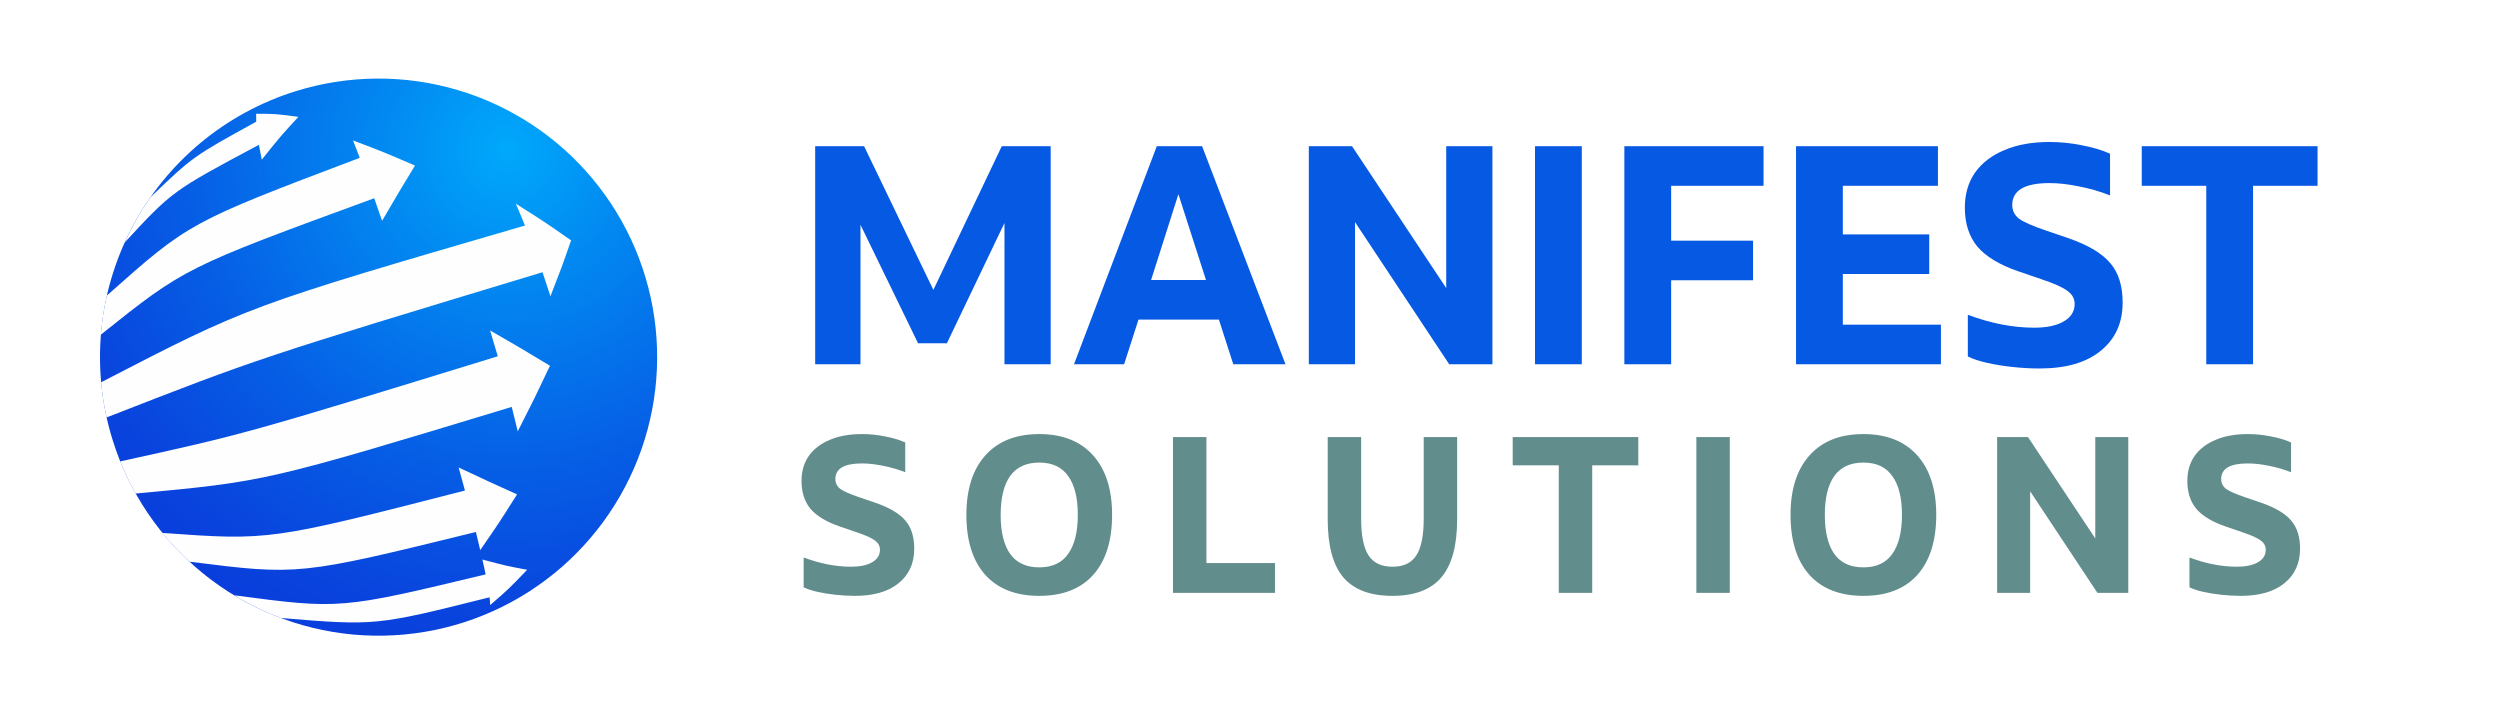
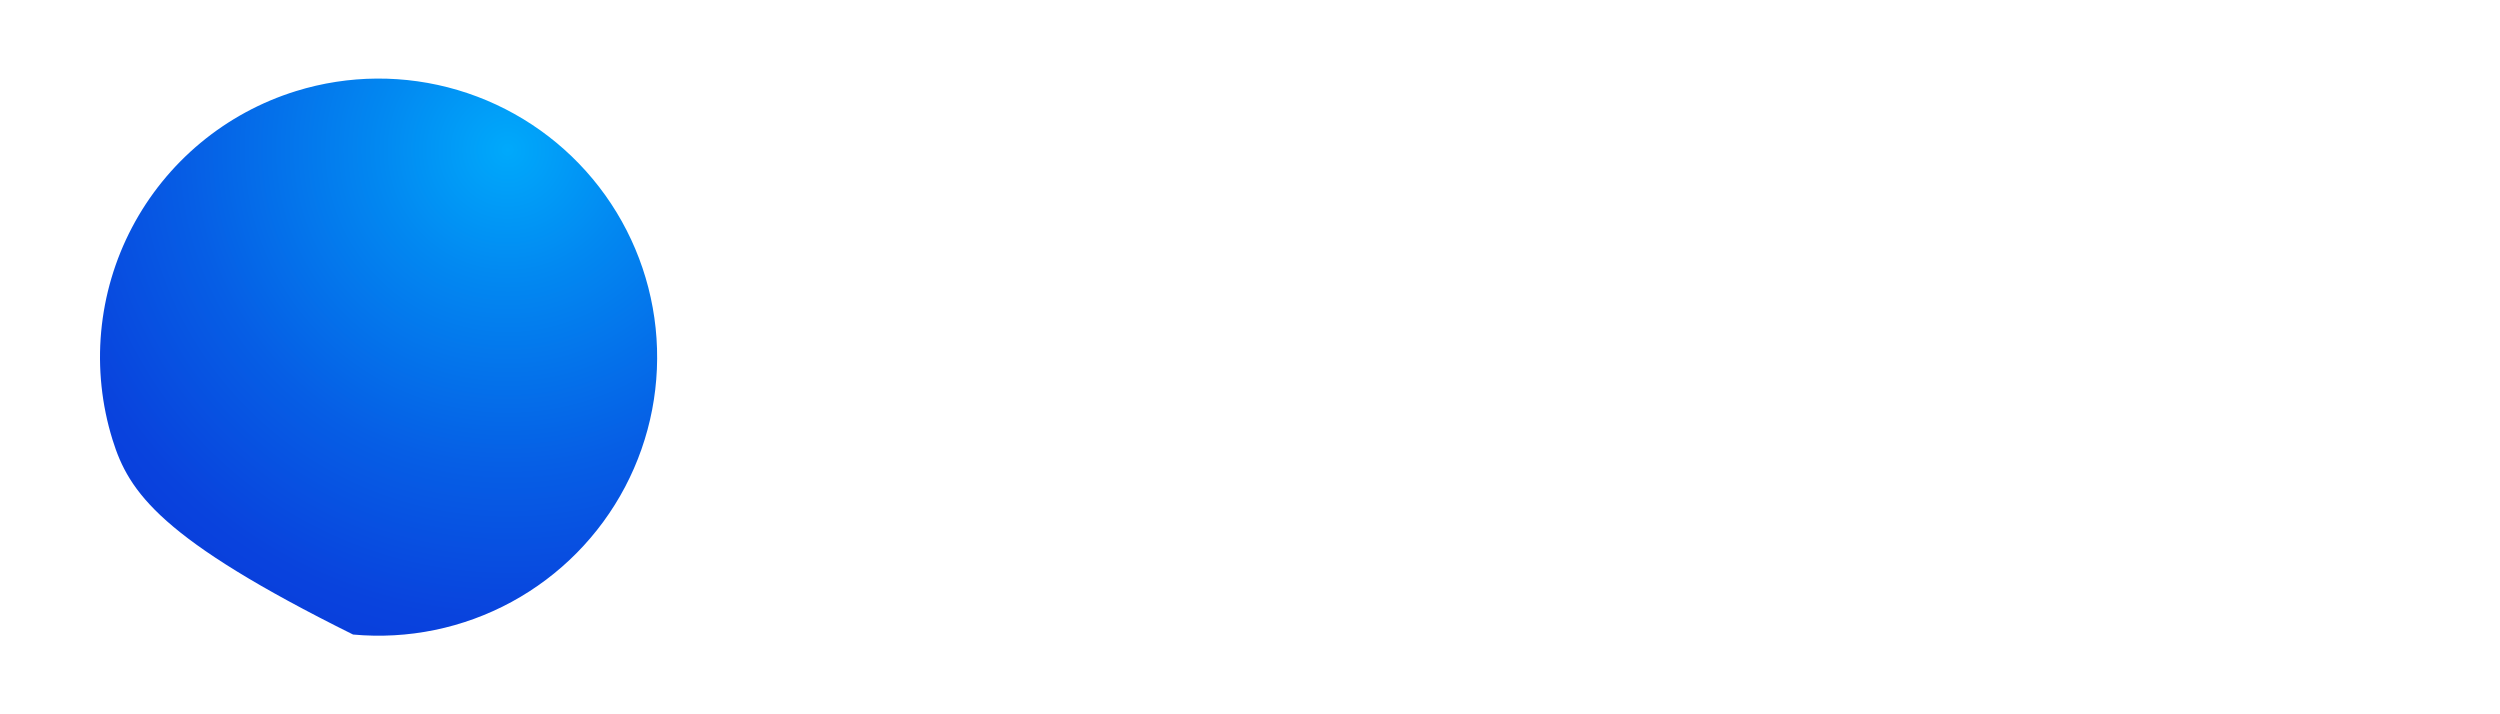
<svg xmlns="http://www.w3.org/2000/svg" width="350" height="100" viewBox="0 0 350 100" fill="none">
-   <rect width="350" height="100" fill="white" />
-   <path d="M114.124 51V20.466H120.97L130.672 40.584L140.248 20.466H147.094V51H140.626V31.218L132.562 48.06H128.53L120.466 31.47V51H114.124ZM150.359 51L161.951 20.466H168.293L179.969 51H172.661L170.645 44.742H159.389L157.373 51H150.359ZM161.153 39.198H168.839L164.975 27.186L161.153 39.198ZM183.235 51V20.466H189.283L202.471 40.332V20.466H208.939V51H202.891L189.703 31.092V51H183.235ZM214.899 51V20.466H221.451V51H214.899ZM227.409 51V20.466H246.897V26.01H233.961V33.696H245.427V39.24H233.961V51H227.409ZM251.444 51V20.466H271.31V26.01H257.996V32.814H270.092V38.358H257.996V45.456H271.73V51H251.444ZM275.497 49.908V44.07C278.717 45.274 281.811 45.876 284.779 45.876C286.543 45.876 287.929 45.582 288.937 44.994C289.945 44.406 290.449 43.594 290.449 42.558C290.449 41.83 290.127 41.228 289.483 40.752C288.839 40.248 287.593 39.688 285.745 39.072L282.553 37.98C279.949 37.084 278.045 35.936 276.841 34.536C275.665 33.108 275.077 31.288 275.077 29.076C275.077 27.172 275.553 25.534 276.505 24.162C277.485 22.79 278.857 21.74 280.621 21.012C282.385 20.256 284.485 19.878 286.921 19.878C288.461 19.878 289.973 20.032 291.457 20.34C292.969 20.62 294.285 21.012 295.405 21.516V27.354C293.977 26.794 292.521 26.374 291.037 26.094C289.553 25.786 288.181 25.632 286.921 25.632C283.449 25.632 281.713 26.654 281.713 28.698C281.713 29.482 282.035 30.126 282.679 30.63C283.351 31.106 284.597 31.652 286.417 32.268L289.609 33.36C292.353 34.312 294.299 35.474 295.447 36.846C296.595 38.19 297.169 40.024 297.169 42.348C297.169 45.204 296.147 47.458 294.103 49.11C292.087 50.762 289.231 51.588 285.535 51.588C284.331 51.588 283.071 51.518 281.755 51.378C280.467 51.238 279.263 51.042 278.143 50.79C277.051 50.538 276.169 50.244 275.497 49.908ZM308.876 51V26.01H299.846V20.466H324.458V26.01H315.428V51H308.876Z" fill="#0659E3" />
-   <path d="M112.512 82.22V78.05C114.812 78.91 117.022 79.34 119.142 79.34C120.402 79.34 121.392 79.13 122.112 78.71C122.832 78.29 123.192 77.71 123.192 76.97C123.192 76.45 122.962 76.02 122.502 75.68C122.042 75.32 121.152 74.92 119.832 74.48L117.552 73.7C115.692 73.06 114.332 72.24 113.472 71.24C112.632 70.22 112.212 68.92 112.212 67.34C112.212 65.98 112.552 64.81 113.232 63.83C113.932 62.85 114.912 62.1 116.172 61.58C117.432 61.04 118.932 60.77 120.672 60.77C121.772 60.77 122.852 60.88 123.912 61.1C124.992 61.3 125.932 61.58 126.732 61.94V66.11C125.712 65.71 124.672 65.41 123.612 65.21C122.552 64.99 121.572 64.88 120.672 64.88C118.192 64.88 116.952 65.61 116.952 67.07C116.952 67.63 117.182 68.09 117.642 68.45C118.122 68.79 119.012 69.18 120.312 69.62L122.592 70.4C124.552 71.08 125.942 71.91 126.762 72.89C127.582 73.85 127.992 75.16 127.992 76.82C127.992 78.86 127.262 80.47 125.802 81.65C124.362 82.83 122.322 83.42 119.682 83.42C118.822 83.42 117.922 83.37 116.982 83.27C116.062 83.17 115.202 83.03 114.402 82.85C113.622 82.67 112.992 82.46 112.512 82.22ZM145.494 83.42C142.234 83.42 139.714 82.44 137.934 80.48C136.174 78.5 135.294 75.7 135.294 72.08C135.294 68.5 136.184 65.72 137.964 63.74C139.744 61.76 142.254 60.77 145.494 60.77C148.734 60.77 151.244 61.76 153.024 63.74C154.804 65.72 155.694 68.5 155.694 72.08C155.694 75.7 154.814 78.5 153.054 80.48C151.294 82.44 148.774 83.42 145.494 83.42ZM145.494 79.43C147.314 79.43 148.664 78.8 149.544 77.54C150.444 76.28 150.894 74.46 150.894 72.08C150.894 69.7 150.444 67.89 149.544 66.65C148.664 65.39 147.314 64.76 145.494 64.76C143.674 64.76 142.314 65.39 141.414 66.65C140.534 67.89 140.094 69.7 140.094 72.08C140.094 74.46 140.534 76.28 141.414 77.54C142.314 78.8 143.674 79.43 145.494 79.43ZM164.218 83V61.19H168.898V78.83H178.498V83H164.218ZM185.88 72.71V61.19H190.56V72.62C190.56 75 190.91 76.72 191.61 77.78C192.31 78.82 193.42 79.34 194.94 79.34C196.48 79.34 197.59 78.82 198.27 77.78C198.97 76.72 199.32 75 199.32 72.62V61.19H204V72.71C204 76.39 203.26 79.1 201.78 80.84C200.32 82.56 198.04 83.42 194.94 83.42C191.84 83.42 189.55 82.56 188.07 80.84C186.61 79.1 185.88 76.39 185.88 72.71ZM218.229 83V65.15H211.779V61.19H229.359V65.15H222.909V83H218.229ZM237.489 83V61.19H242.169V83H237.489ZM260.875 83.42C257.615 83.42 255.095 82.44 253.315 80.48C251.555 78.5 250.675 75.7 250.675 72.08C250.675 68.5 251.565 65.72 253.345 63.74C255.125 61.76 257.635 60.77 260.875 60.77C264.115 60.77 266.625 61.76 268.405 63.74C270.185 65.72 271.075 68.5 271.075 72.08C271.075 75.7 270.195 78.5 268.435 80.48C266.675 82.44 264.155 83.42 260.875 83.42ZM260.875 79.43C262.695 79.43 264.045 78.8 264.925 77.54C265.825 76.28 266.275 74.46 266.275 72.08C266.275 69.7 265.825 67.89 264.925 66.65C264.045 65.39 262.695 64.76 260.875 64.76C259.055 64.76 257.695 65.39 256.795 66.65C255.915 67.89 255.475 69.7 255.475 72.08C255.475 74.46 255.915 76.28 256.795 77.54C257.695 78.8 259.055 79.43 260.875 79.43ZM279.599 83V61.19H283.919L293.339 75.38V61.19H297.959V83H293.639L284.219 68.78V83H279.599ZM306.526 82.22V78.05C308.826 78.91 311.036 79.34 313.156 79.34C314.416 79.34 315.406 79.13 316.126 78.71C316.846 78.29 317.206 77.71 317.206 76.97C317.206 76.45 316.976 76.02 316.516 75.68C316.056 75.32 315.166 74.92 313.846 74.48L311.566 73.7C309.706 73.06 308.346 72.24 307.486 71.24C306.646 70.22 306.226 68.92 306.226 67.34C306.226 65.98 306.566 64.81 307.246 63.83C307.946 62.85 308.926 62.1 310.186 61.58C311.446 61.04 312.946 60.77 314.686 60.77C315.786 60.77 316.866 60.88 317.926 61.1C319.006 61.3 319.946 61.58 320.746 61.94V66.11C319.726 65.71 318.686 65.41 317.626 65.21C316.566 64.99 315.586 64.88 314.686 64.88C312.206 64.88 310.966 65.61 310.966 67.07C310.966 67.63 311.196 68.09 311.656 68.45C312.136 68.79 313.026 69.18 314.326 69.62L316.606 70.4C318.566 71.08 319.956 71.91 320.776 72.89C321.596 73.85 322.006 75.16 322.006 76.82C322.006 78.86 321.276 80.47 319.816 81.65C318.376 82.83 316.336 83.42 313.696 83.42C312.836 83.42 311.936 83.37 310.996 83.27C310.076 83.17 309.216 83.03 308.416 82.85C307.636 82.67 307.006 82.46 306.526 82.22Z" fill="#618D8C" />
-   <path fill-rule="evenodd" clip-rule="evenodd" d="M41.439 12.754C48.805 10.467 56.685 10.415 64.081 12.607C71.476 14.798 78.056 19.133 82.988 25.064C87.92 30.994 90.983 38.255 91.788 45.926C92.594 53.597 91.107 61.335 87.515 68.161C83.923 74.987 78.388 80.595 71.609 84.275C64.83 87.955 57.112 89.542 49.431 88.836C41.749 88.13 34.45 85.162 28.456 80.307C22.462 75.452 18.042 68.929 15.755 61.562C14.236 56.671 13.695 51.529 14.164 46.428C14.632 41.328 16.101 36.37 18.486 31.837C20.871 27.305 24.126 23.287 28.064 20.012C32.002 16.738 36.547 14.271 41.439 12.754V12.754Z" fill="url(#paint0_radial_2331_74420)" />
-   <path d="M17.449 33.959C18.452 31.745 19.655 29.628 21.044 27.635C27.023 21.905 27.023 21.905 35.871 17.038C35.861 16.434 35.861 16.434 35.861 15.926C38.591 15.937 38.591 15.937 41.774 16.358C39.238 19.119 39.238 19.119 36.648 22.357C36.431 21.28 36.431 21.28 36.247 20.275C24.15 26.729 24.139 26.729 17.448 33.959H17.449ZM39.324 86.523C52.619 87.613 52.619 87.613 68.536 83.621C68.583 83.982 68.612 84.346 68.622 84.711C71.201 82.477 71.201 82.477 73.802 79.768C70.91 79.228 70.91 79.228 67.532 78.333C67.781 79.401 67.781 79.401 67.985 80.415C47.621 85.304 47.621 85.304 32.783 83.34C34.858 84.605 37.047 85.671 39.323 86.523H39.324ZM26.515 78.635C25.16 77.383 23.893 76.038 22.726 74.609C37.769 75.688 37.769 75.688 65.093 68.674C64.662 67.087 64.662 67.087 64.208 65.447C68.492 67.454 68.492 67.454 72.388 69.213C69.82 73.271 69.82 73.271 67.23 77.015C66.949 75.785 66.949 75.785 66.626 74.479C41.838 80.566 41.838 80.566 26.514 78.634L26.515 78.635ZM18.982 69.095C18.171 67.643 17.454 66.14 16.834 64.596C34.327 60.754 34.327 60.754 69.69 49.876C69.151 48.063 69.151 48.063 68.611 46.261C72.971 48.776 72.971 48.776 76.996 51.203C74.827 55.779 74.827 55.779 72.485 60.387C72.075 58.703 72.075 58.703 71.644 56.966C37.23 67.401 37.23 67.401 18.981 69.096L18.982 69.095ZM14.924 58.444C14.56 56.822 14.301 55.178 14.147 53.523C34.748 42.861 34.748 42.861 73.5 31.572C72.863 30.029 72.863 30.029 72.216 28.518C76.23 31.054 76.23 31.054 79.953 33.655C78.658 37.378 78.658 37.378 77.061 41.479C76.511 39.774 76.511 39.774 75.95 38.112C36.205 50.135 36.205 50.135 14.924 58.444ZM14.115 46.854C14.264 45.012 14.546 43.184 14.956 41.383C26.492 31.131 26.492 31.131 50.363 22.098C49.888 20.847 49.888 20.847 49.424 19.66C53.686 21.278 53.686 21.278 58.1 23.178C55.877 26.836 55.877 26.836 53.492 30.915C52.931 29.307 52.931 29.307 52.392 27.753C25.899 37.454 25.899 37.454 14.115 46.854Z" fill="#FEFEFE" />
+   <path fill-rule="evenodd" clip-rule="evenodd" d="M41.439 12.754C48.805 10.467 56.685 10.415 64.081 12.607C71.476 14.798 78.056 19.133 82.988 25.064C87.92 30.994 90.983 38.255 91.788 45.926C92.594 53.597 91.107 61.335 87.515 68.161C83.923 74.987 78.388 80.595 71.609 84.275C64.83 87.955 57.112 89.542 49.431 88.836C22.462 75.452 18.042 68.929 15.755 61.562C14.236 56.671 13.695 51.529 14.164 46.428C14.632 41.328 16.101 36.37 18.486 31.837C20.871 27.305 24.126 23.287 28.064 20.012C32.002 16.738 36.547 14.271 41.439 12.754V12.754Z" fill="url(#paint0_radial_2331_74420)" />
  <defs>
    <radialGradient id="paint0_radial_2331_74420" cx="0" cy="0" r="1" gradientUnits="userSpaceOnUse" gradientTransform="translate(71.019 21.062) scale(78.158 78.156)">
      <stop stop-color="#00A9FB" />
      <stop offset="0.225" stop-color="#0289F1" />
      <stop offset="0.57" stop-color="#065EE5" />
      <stop offset="0.84" stop-color="#0943DD" />
      <stop offset="1" stop-color="#0A3ADB" />
    </radialGradient>
  </defs>
</svg>